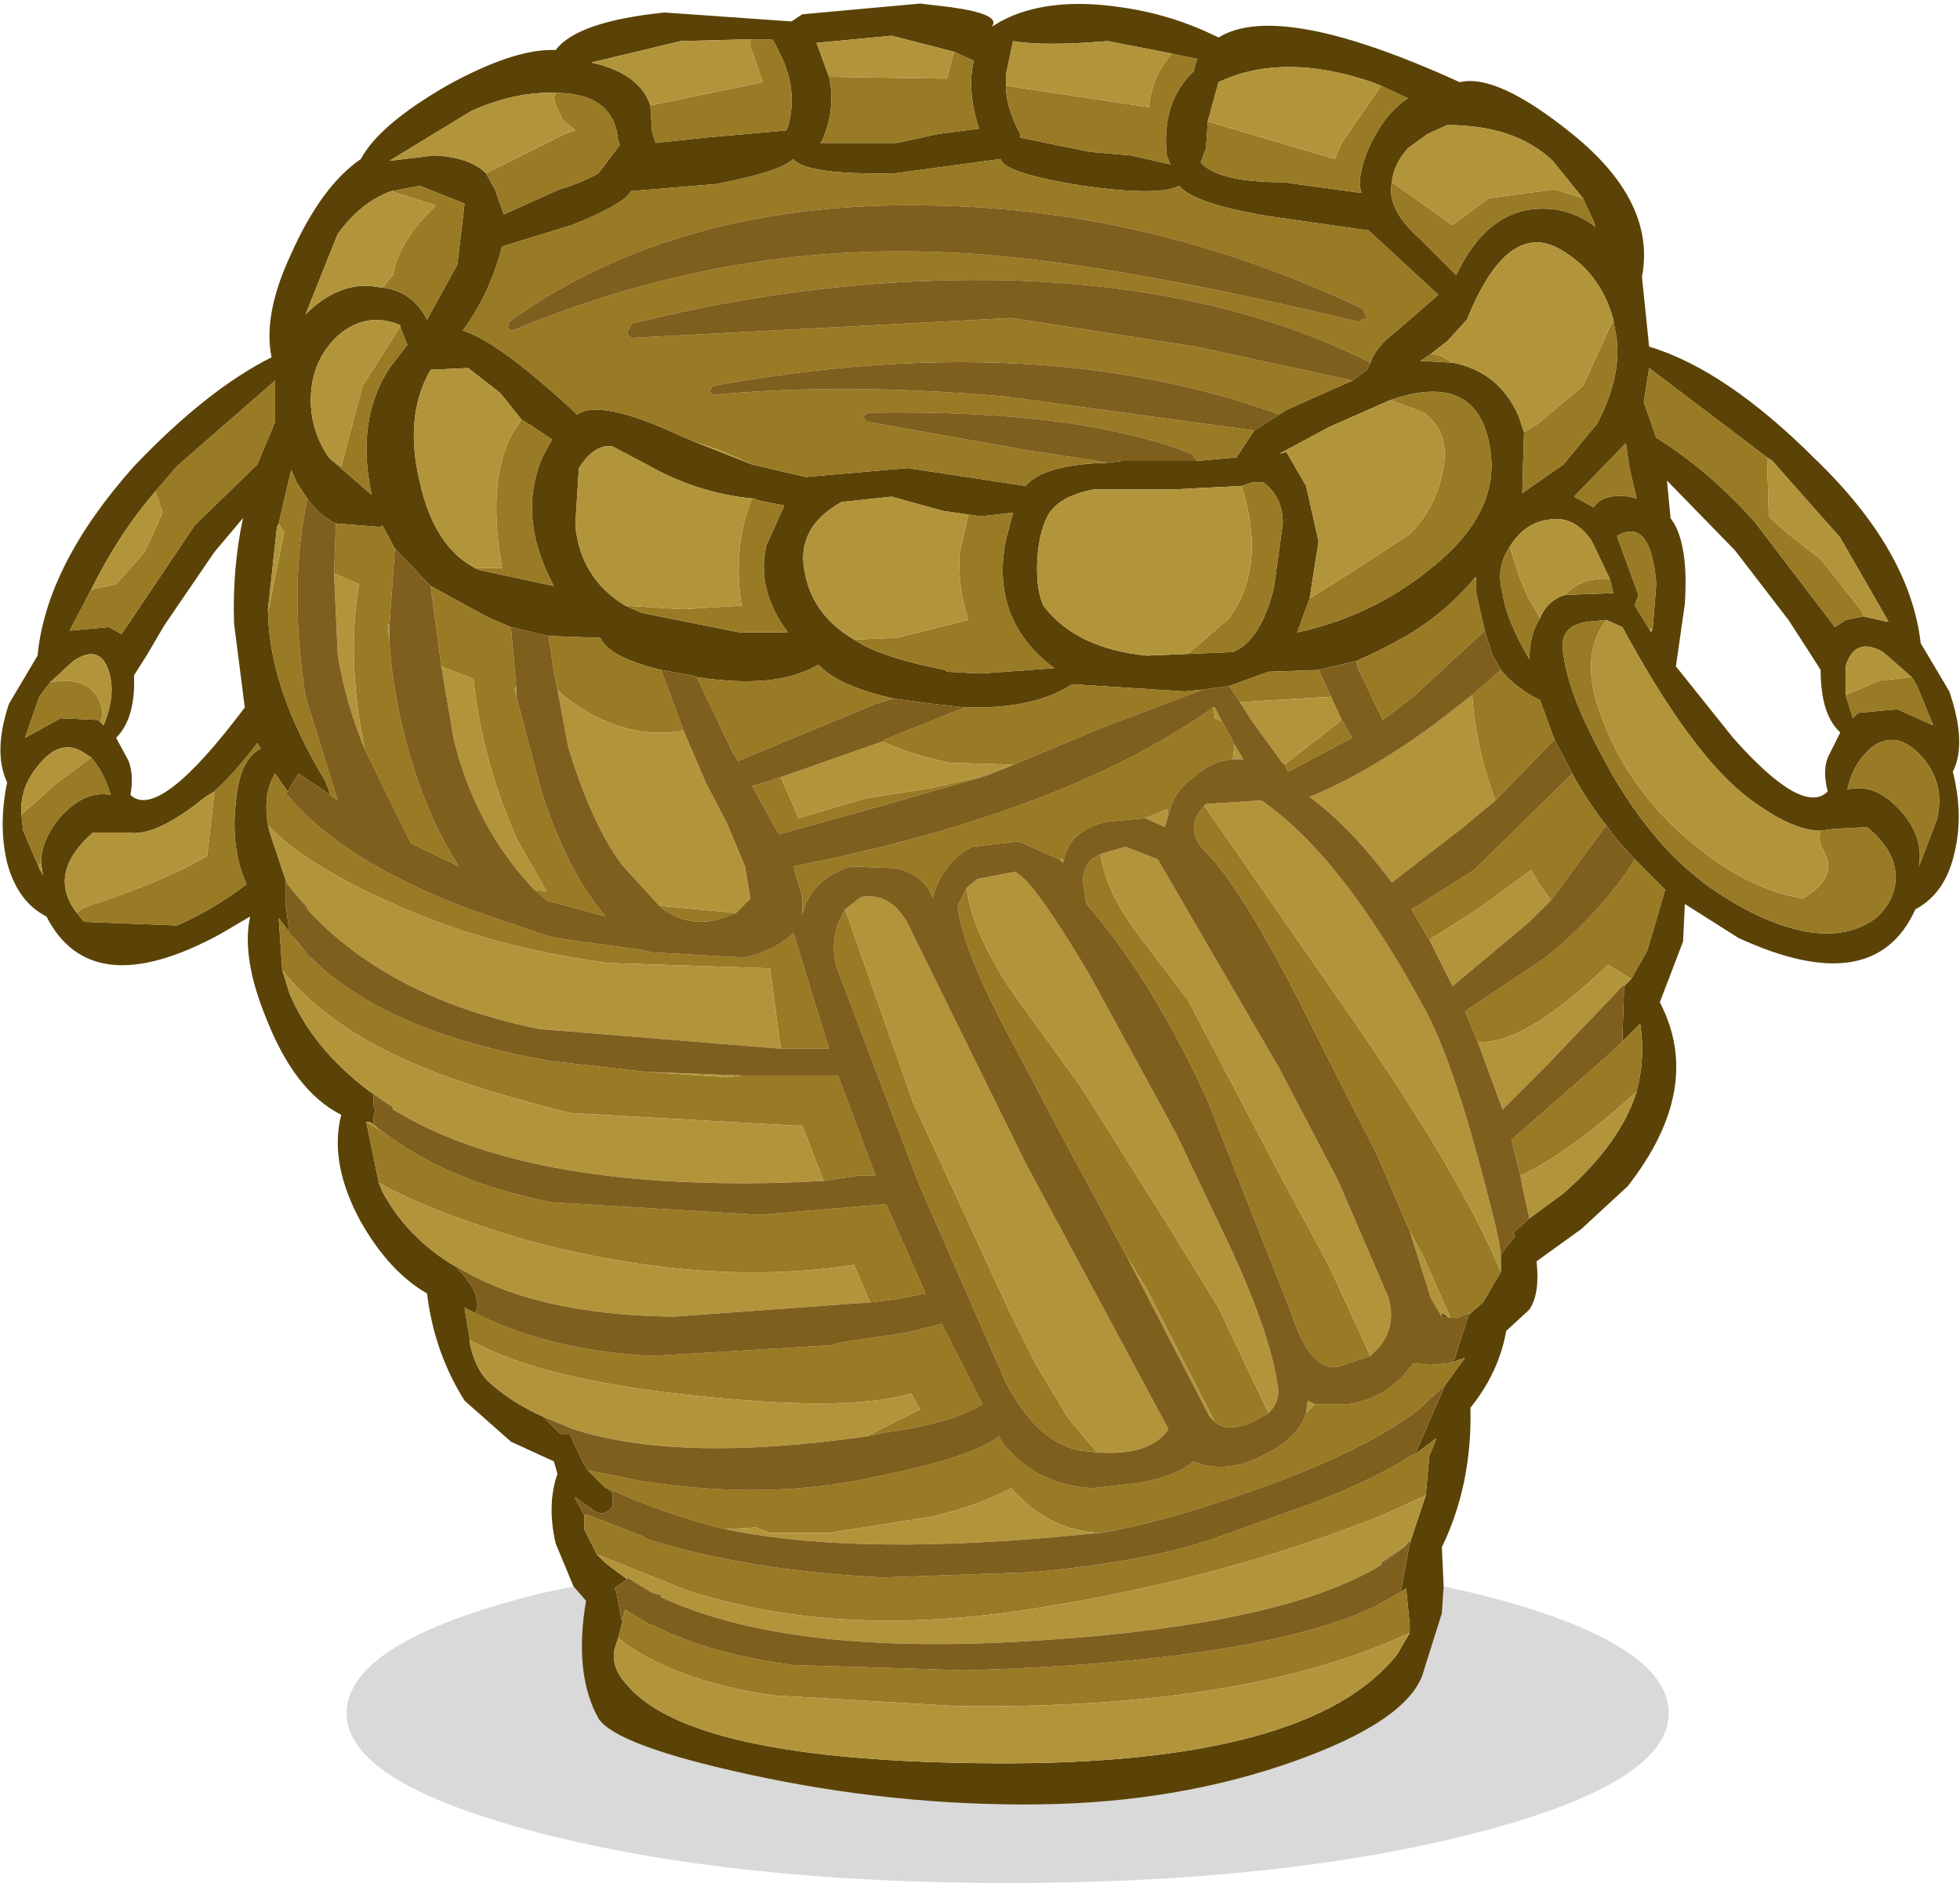
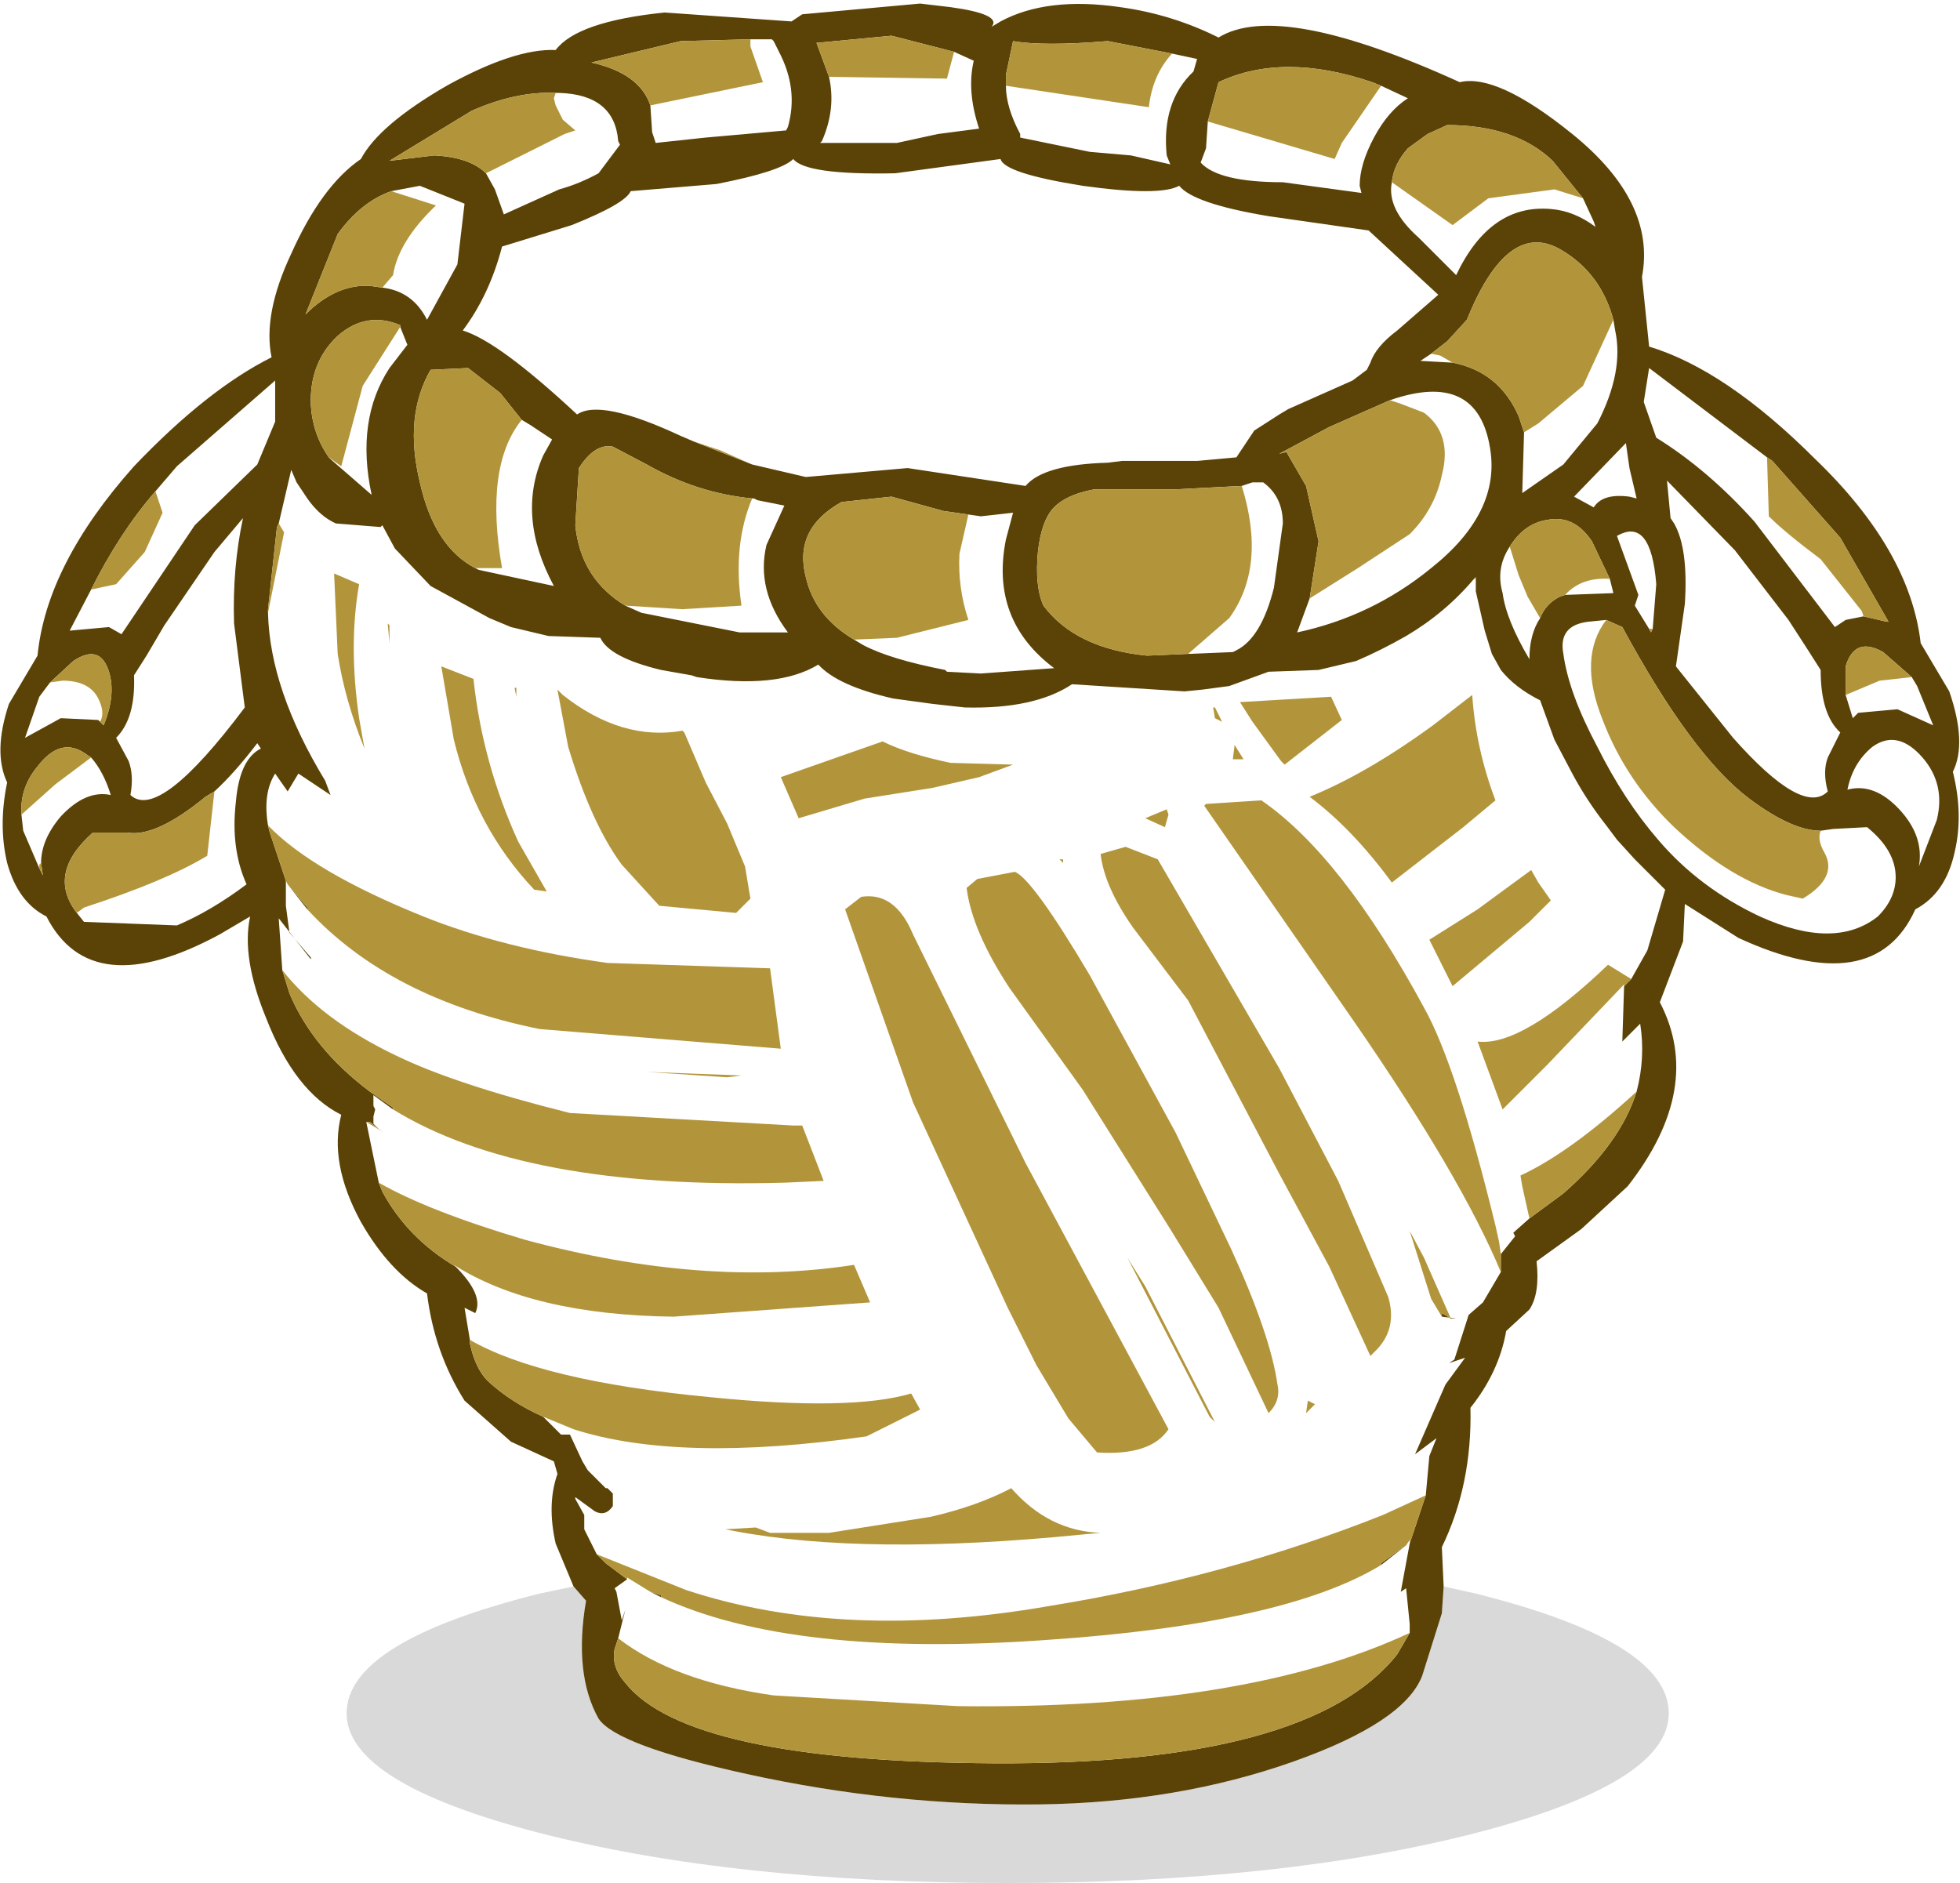
<svg xmlns="http://www.w3.org/2000/svg" version="1.1" id="svg2" viewBox="-27.40 -46.25 54.85 52.70" height="52.70" width="54.85">
  <defs id="defs27" />
  <g style="stroke-linecap: round; stroke-linejoin: round;" id="shape_1">
    <path id="path5" d="M 25.40,-28.85 M 25.40,-28.85 l -0.65,-0.15 l -0.50,0.10 l -0.30,0.20 l -2.25,-2.95 q -1.30,-1.45 -2.75,-2.35 l -0.35,-1.00 l 0.15,-0.95 l 3.30,2.50 l 0.15,0.10 l 1.90,2.15 l 1.35,2.35 l -0.05,0.00 M 21.15,-30.85 l 1.50,1.95 l 0.55,0.85 l 0.35,0.55 q 0.00,1.25 0.55,1.75 l -0.35,0.70 q -0.15,0.40 0.00,0.95 q -0.70,0.70 -2.65,-1.50 l -1.60,-2.00 l 0.25,-1.75 q 0.10,-1.55 -0.30,-2.25 l -0.10,-0.15 l -0.10,-1.05 l 1.90,1.95 M 13.00,-1.85 l -0.05,-1.10 q 0.85,-1.75 0.80,-3.90 q 0.80,-1.00 1.00,-2.15 l 0.65,-0.60 q 0.30,-0.45 0.20,-1.35 l 1.25,-0.90 l 1.30,-1.20 q 2.15,-2.75 0.90,-5.15 l 0.65,-1.70 l 0.05,-1.05 l 1.50,0.95 q 3.80,1.75 4.95,-0.80 q 0.85,-0.45 1.10,-1.60 q 0.25,-1.05 -0.05,-2.25 q 0.40,-0.80 -0.10,-2.25 l -0.80,-1.35 q -0.30,-2.60 -2.95,-5.15 q -2.50,-2.50 -4.65,-3.15 l -0.20,-1.95 q 0.40,-2.10 -1.95,-4.00 q -2.10,-1.70 -3.15,-1.45 q -5.05,-2.30 -6.75,-1.25 q -1.30,-0.65 -2.75,-0.85 q -2.05,-0.30 -3.35,0.40 l -0.25,0.15 q 0.30,-0.35 -1.15,-0.55 l -0.85,-0.10 l -3.30,0.30 l -0.30,0.20 l -3.55,-0.25 q -2.45,0.25 -3.05,1.05 q -1.15,-0.05 -3.05,1.00 q -1.90,1.10 -2.40,2.05 q -1.10,0.75 -1.95,2.65 q -0.80,1.70 -0.55,2.90 q -1.80,0.90 -3.85,3.05 q -2.45,2.75 -2.70,5.30 l -0.80,1.35 q -0.45,1.35 -0.05,2.20 q -0.25,1.20 0.00,2.25 q 0.30,1.10 1.10,1.50 q 1.25,2.45 4.85,0.50 l 0.85,-0.50 q -0.25,1.15 0.45,2.85 q 0.80,2.05 2.10,2.70 q -0.35,1.35 0.55,3.00 q 0.80,1.40 1.85,2.00 q 0.20,1.65 1.05,3.00 l 1.30,1.15 l 1.20,0.55 l 0.10,0.35 q -0.30,0.85 -0.05,1.95 l 0.50,1.20 l 0.35,0.40 q -0.35,2.05 0.35,3.30 q 0.50,0.75 4.15,1.55 q 4.10,0.90 8.20,0.85 q 3.85,-0.05 7.10,-1.20 q 3.10,-1.10 3.60,-2.40 l 0.55,-1.75 l 0.05,-0.75 M 8.10,-27.45 l 1.40,-0.05 l 1.05,-0.25 q 0.70,-0.30 1.40,-0.70 q 1.10,-0.65 1.90,-1.60 l 0.05,-0.05 l 0.00,0.05 l 0.00,0.35 l 0.25,1.10 l 0.20,0.65 l 0.25,0.45 q 0.40,0.50 1.10,0.85 l 0.40,1.10 l 0.50,0.95 q 0.40,0.75 0.95,1.45 l 0.30,0.40 l 0.50,0.55 l 0.85,0.85 l -0.50,1.70 l -0.45,0.80 l -0.20,0.20 l -0.05,1.55 l -0.25,0.25 l 0.25,-0.25 l 0.50,-0.50 q 0.15,0.95 -0.10,1.90 q -0.45,1.45 -2.05,2.85 l -0.95,0.70 l -0.45,0.40 l 0.05,0.10 l -0.40,0.50 l 0.00,0.50 l -0.50,0.85 l -0.40,0.35 l -0.40,1.25 l -0.15,0.10 l 0.45,-0.15 l -0.55,0.75 l -0.85,1.95 l 0.60,-0.45 l -0.20,0.50 l -0.10,1.10 l -0.45,1.35 l -0.25,1.35 l 0.15,-0.10 l 0.10,1.00 l 0.00,0.25 l -0.35,0.60 q -2.45,3.10 -11.30,3.05 q -8.55,-0.05 -10.30,-2.25 q -0.40,-0.45 -0.30,-0.95 l 0.10,-0.30 l 0.20,-0.80 l -0.10,0.30 l -0.15,-0.80 l -0.05,-0.10 l 0.35,-0.25 l -0.60,-0.45 l -0.25,-0.25 l -0.35,-0.70 l 0.00,-0.40 l -0.25,-0.45 l 0.00,-0.05 l 0.55,0.40 q 0.30,0.15 0.50,-0.15 l 0.00,-0.35 l -0.15,-0.15 l -0.05,0.00 l -0.50,-0.50 l -0.15,-0.25 l -0.35,-0.75 l -0.25,0.00 l -0.50,-0.50 q -0.90,-0.40 -1.55,-1.00 q -0.35,-0.35 -0.50,-1.05 l 0.00,-0.10 l -0.15,-0.90 l 0.50,0.25 l -0.20,-0.10 q 0.25,-0.50 -0.55,-1.30 q -1.35,-0.80 -2.05,-2.10 l -0.10,-0.25 l -0.35,-1.70 l 0.10,0.00 l 0.25,0.20 l -0.15,-0.15 l 0.00,-0.20 l 0.05,-0.20 l -0.05,-0.10 l 0.00,-0.30 l 0.55,0.40 l 0.00,-0.05 l -0.65,-0.45 q -1.60,-1.20 -2.25,-2.75 l -0.20,-0.65 l -0.10,-1.45 l 0.90,1.15 l 0.00,-0.05 l -0.60,-0.70 l -0.10,-0.75 l 0.00,-0.70 l -0.45,-1.35 l -0.05,-0.20 q -0.15,-0.90 0.20,-1.45 l 0.35,0.50 l 0.30,-0.50 l 0.90,0.60 l -0.15,-0.40 q -1.55,-2.55 -1.60,-4.70 l 0.00,-0.10 l 0.25,-2.30 l 0.05,-0.10 l 0.35,-1.50 l 0.15,0.35 l 0.30,0.45 q 0.35,0.50 0.80,0.70 l 1.25,0.10 l 0.05,-0.05 l 0.35,0.65 l 1.00,1.05 l 1.65,0.90 l 0.60,0.25 l 1.05,0.25 l 1.45,0.05 q 0.25,0.55 1.70,0.90 l 0.85,0.15 l 0.15,0.05 q 2.25,0.35 3.40,-0.35 q 0.55,0.60 2.10,0.95 l 1.10,0.15 l 0.90,0.10 q 1.95,0.05 3.00,-0.65 l 3.15,0.20 l 0.50,-0.05 l 0.75,-0.10 l 1.10,-0.40 M -19.35,-21.50 l 0.55,0.70 l 0.00,-0.05 l -0.55,-0.65 M 12.95,-9.40 l 0.40,0.05 l -0.15,0.00 l -0.25,-0.15 l 0.00,0.10 M 18.40,-32.30 l -0.20,-0.05 q -0.75,-0.10 -1.00,0.30 l -0.55,-0.30 l 1.45,-1.50 l 0.10,0.70 l 0.20,0.85 M 18.80,-28.55 l -0.05,-0.10 l -0.40,-0.65 l 0.10,-0.30 l -0.60,-1.65 q 0.95,-0.55 1.10,1.35 l -0.10,1.25 l -0.05,0.10 M -9.20,-1.70 l 0.30,0.15 l 0.00,-0.05 l -0.30,-0.10 M -2.45,-45.25 l 1.75,0.45 l 0.55,0.25 q -0.20,0.85 0.15,1.90 l -1.15,0.15 l -1.15,0.25 l -2.15,0.00 l 0.05,-0.05 q 0.40,-0.90 0.20,-1.80 l -0.35,-0.95 l 2.10,-0.20 M -24.50,-25.95 l -0.10,-0.10 l -0.05,-0.05 l -1.05,-0.05 l -1.00,0.55 l 0.40,-1.15 l 0.30,-0.40 l 0.65,-0.60 q 0.75,-0.50 1.00,0.30 q 0.20,0.65 -0.15,1.50 M -23.75,-24.00 q 0.10,-0.55 -0.05,-0.95 l -0.35,-0.65 q 0.55,-0.55 0.50,-1.75 l 0.35,-0.55 l 0.50,-0.85 l 1.40,-2.05 l 0.80,-0.95 q -0.30,1.40 -0.25,2.95 l 0.30,2.35 q -2.40,3.20 -3.20,2.45 M -9.20,-3.15 l -0.15,-0.05 l 0.15,0.05 M 26.10,-27.30 l 0.15,0.25 l 0.45,1.10 l -1.00,-0.45 l -1.10,0.10 l -0.15,0.15 l -0.20,-0.65 l 0.00,-0.80 q 0.25,-0.85 1.05,-0.40 l 0.80,0.70 M 26.30,-22.00 q 0.15,-0.85 -0.55,-1.60 q -0.70,-0.75 -1.45,-0.55 q 0.15,-0.75 0.70,-1.20 q 0.70,-0.50 1.40,0.30 q 0.65,0.75 0.40,1.75 l -0.50,1.30 M 11.25,-43.85 l 0.75,0.35 q -0.55,0.35 -0.95,1.10 q -0.40,0.75 -0.40,1.35 l 0.05,0.20 l -2.20,-0.30 q -1.80,0.00 -2.30,-0.55 l 0.15,-0.40 l 0.05,-0.75 l 0.30,-1.10 q 1.80,-0.85 4.30,0.00 l 0.25,0.10 M 11.55,-41.15 q 0.05,-0.50 0.45,-0.95 l 0.55,-0.40 l 0.55,-0.25 q 1.90,0.00 2.95,1.00 l 0.85,1.05 l 0.30,0.65 l 0.05,0.15 q -0.60,-0.45 -1.25,-0.50 q -1.70,-0.15 -2.65,1.85 l -1.05,-1.05 q -0.90,-0.80 -0.75,-1.55 M -8.00,-33.90 l -0.35,-0.15 q -2.25,-1.05 -2.90,-0.60 q -2.20,-2.05 -3.20,-2.35 q 0.75,-1.00 1.10,-2.35 l 1.95,-0.60 q 1.50,-0.60 1.65,-0.95 l 2.40,-0.20 q 1.80,-0.35 2.15,-0.70 q 0.35,0.45 2.85,0.40 l 2.95,-0.40 q 0.10,0.40 2.30,0.75 q 2.15,0.30 2.70,0.00 q 0.40,0.50 2.50,0.85 l 2.80,0.40 l 1.95,1.80 l -1.15,1.00 q -0.60,0.45 -0.75,0.90 l -0.10,0.20 l -0.40,0.30 l -1.80,0.80 l -0.25,0.15 l -0.70,0.45 l -0.50,0.75 l -1.10,0.10 l -2.10,0.00 l -0.40,0.05 q -1.80,0.05 -2.30,0.65 l -3.30,-0.50 l -2.85,0.25 l -1.50,-0.35 l -1.65,-0.65 M 12.65,-36.35 l 0.45,-0.35 l 0.55,-0.60 q 1.15,-2.85 2.65,-1.95 q 1.10,0.65 1.45,1.95 l 0.05,0.30 q 0.25,1.15 -0.50,2.60 l -0.95,1.15 l -1.15,0.80 l 0.05,-1.70 l -0.15,-0.45 q -0.55,-1.25 -1.85,-1.50 l -0.90,-0.05 l 0.30,-0.20 M 5.40,-44.75 l 0.70,0.15 l -0.10,0.35 q -0.90,0.85 -0.75,2.35 l 0.10,0.25 l -1.10,-0.25 l -1.15,-0.10 l -1.95,-0.40 l 0.00,-0.10 q -0.40,-0.75 -0.40,-1.35 l 0.00,-0.30 l 0.20,-0.95 q 0.85,0.15 2.65,0.00 l 1.80,0.35 M 5.85,-27.95 l -1.15,0.05 q -2.00,-0.20 -2.90,-1.40 q -0.25,-0.55 -0.15,-1.55 q 0.10,-0.80 0.40,-1.15 q 0.35,-0.40 1.15,-0.55 l 2.20,0.00 l 1.95,-0.10 l 0.30,-0.10 l 0.30,0.00 q 0.55,0.40 0.55,1.15 l -0.25,1.80 q -0.35,1.40 -1.05,1.75 l -0.10,0.05 l -1.20,0.05 l -0.05,0.00 M 9.25,-29.50 l 0.25,-1.60 l -0.35,-1.55 l -0.55,-0.95 l -0.20,0.05 l 1.40,-0.75 l 1.70,-0.75 q 2.45,-0.85 2.80,1.35 q 0.30,1.80 -1.65,3.35 q -1.65,1.35 -3.75,1.80 l 0.35,-0.95 M -0.30,-31.85 l 0.35,0.05 l 0.90,-0.10 l -0.20,0.75 q -0.45,2.25 1.35,3.60 l -2.05,0.15 l -0.95,-0.05 l -0.05,-0.05 q -1.55,-0.30 -2.30,-0.70 l -0.25,-0.15 q -1.10,-0.65 -1.35,-1.75 q -0.35,-1.35 1.00,-2.10 l 1.40,-0.15 l 1.45,0.40 l 0.70,0.10 M 14.85,-30.95 q 0.40,-0.65 1.05,-0.75 q 0.75,-0.15 1.25,0.60 l 0.50,1.05 l 0.10,0.40 l -1.35,0.05 l -0.15,0.05 q -0.40,0.20 -0.55,0.60 q -0.30,0.45 -0.30,1.15 q -0.65,-1.10 -0.75,-1.85 q -0.20,-0.70 0.20,-1.30 M 23.55,-23.00 l 0.35,-0.05 l 0.95,-0.05 q 0.80,0.65 0.80,1.40 q 0.00,0.60 -0.50,1.10 q -1.20,0.95 -3.30,0.00 q -1.70,-0.80 -2.85,-2.15 q -0.95,-1.10 -1.70,-2.60 q -0.80,-1.50 -0.95,-2.60 q -0.15,-0.80 0.70,-0.90 l 0.50,-0.05 l 0.45,0.20 q 1.95,3.60 3.55,4.80 q 1.20,0.90 2.00,0.90 M 11.95,-3.00 l -0.70,0.50 l 0.00,0.05 l 0.70,-0.55 M -9.20,-43.30 q -0.30,-0.90 -1.65,-1.20 l 2.50,-0.60 l 1.95,-0.05 l 0.60,0.00 l 0.05,0.05 l 0.15,0.30 q 0.55,1.05 0.25,2.10 l -0.05,0.10 l -2.25,0.20 l -1.40,0.15 l -0.10,-0.30 l -0.05,-0.75 M -11.85,-43.65 l 0.10,0.00 q 1.55,0.05 1.65,1.35 l 0.05,0.10 l -0.60,0.80 q -0.55,0.30 -1.10,0.45 l -1.55,0.70 l -0.25,-0.70 l -0.25,-0.45 q -0.45,-0.45 -1.45,-0.50 l -1.25,0.15 l 2.30,-1.40 q 1.25,-0.55 2.35,-0.50 M -16.45,-40.90 l 0.80,-0.15 l 1.25,0.50 l -0.20,1.70 l -0.85,1.55 q -0.40,-0.80 -1.25,-0.90 l -0.35,-0.05 q -0.95,-0.05 -1.80,0.80 l 0.90,-2.25 q 0.65,-0.90 1.50,-1.20 M -14.10,-30.35 q -1.15,-0.60 -1.55,-2.40 q -0.45,-1.85 0.30,-3.15 l 1.05,-0.05 l 0.90,0.70 l 0.60,0.75 l 0.25,0.15 l 0.60,0.40 l -0.25,0.45 q -0.75,1.70 0.30,3.65 l -2.10,-0.45 l -0.10,-0.05 M -9.90,-29.30 q -1.25,-0.75 -1.40,-2.25 l 0.10,-1.60 q 0.45,-0.70 0.95,-0.60 l 0.95,0.50 q 1.40,0.80 2.95,0.95 l 0.05,0.00 l 0.10,0.05 l 0.75,0.15 l -0.50,1.10 q -0.30,1.25 0.60,2.45 l -1.35,0.00 l -2.75,-0.55 l -0.45,-0.20 M -16.20,-37.10 l 0.20,0.50 l -0.50,0.65 q -0.95,1.45 -0.50,3.55 l -1.15,-1.00 l -0.05,-0.05 q -0.45,-0.65 -0.50,-1.45 q -0.05,-1.20 0.75,-1.95 q 0.80,-0.70 1.75,-0.30 l 0.00,0.05 M -23.05,-32.50 l 0.60,-0.70 l 2.75,-2.40 l 0.00,1.15 l -0.50,1.20 l -1.75,1.70 l -2.05,3.05 l -0.35,-0.20 l -1.10,0.10 l 0.60,-1.15 q 0.80,-1.60 1.80,-2.75 M -21.40,-24.10 q 0.55,-0.50 1.20,-1.35 l 0.10,0.15 q -0.60,0.30 -0.70,1.50 q -0.15,1.30 0.30,2.30 q -1.00,0.75 -1.95,1.15 l -2.60,-0.10 l -0.20,-0.25 q -0.85,-1.10 0.45,-2.25 l 0.95,0.00 q 0.80,0.15 2.20,-1.00 l 0.25,-0.15 M -26.80,-23.45 q -0.05,-0.75 0.45,-1.35 q 0.65,-0.85 1.35,-0.35 l 0.15,0.10 q 0.35,0.40 0.55,1.05 q -0.70,-0.15 -1.40,0.60 q -0.55,0.65 -0.55,1.30 l 0.05,0.35 l -0.10,-0.20 l -0.45,-1.05 l -0.05,-0.45 " style="stroke: none; stroke-opacity: 0.000; stroke-width: 0.00; fill: #5B4307; fill-opacity: 1.000; " />
    <path id="path7" d="M 25.40,-28.85 " style="stroke: none; stroke-opacity: 0.000; stroke-width: 0.00; fill: none; fill-opacity: 0.000; " />
-     <path id="path9" d="M 22.10,-31.80 M 22.10,-31.80 l -0.05,-1.65 l -3.30,-2.50 l -0.15,0.95 l 0.35,1.00 q 1.45,0.90 2.75,2.35 l 2.25,2.95 l 0.30,-0.20 l 0.50,-0.10 l -0.05,-0.15 l -1.15,-1.45 q -1.00,-0.75 -1.45,-1.20 M 26.25,-27.05 l -0.15,-0.25 l -0.90,0.10 l -0.95,0.40 l 0.20,0.65 l 0.15,-0.15 l 1.10,-0.10 l 1.00,0.45 l -0.45,-1.10 M 25.75,-23.60 q 0.70,0.75 0.55,1.60 l 0.50,-1.30 q 0.25,-1.00 -0.40,-1.75 q -0.70,-0.80 -1.40,-0.30 q -0.55,0.45 -0.70,1.20 q 0.75,-0.20 1.45,0.55 M 12.00,-43.50 l -0.75,-0.35 l -1.10,1.60 l -0.20,0.45 l -3.55,-1.05 l -0.05,0.75 l -0.15,0.40 q 0.50,0.55 2.30,0.55 l 2.20,0.30 l -0.05,-0.20 q 0.00,-0.60 0.40,-1.35 q 0.40,-0.75 0.95,-1.10 M 17.20,-40.05 l -0.30,-0.65 l -0.80,-0.25 l -1.85,0.25 l -1.00,0.75 l -1.70,-1.20 q -0.15,0.75 0.75,1.55 l 1.05,1.05 q 0.95,-2.00 2.65,-1.85 q 0.65,0.05 1.25,0.50 l -0.05,-0.15 M -1.35,-40.50 q 6.20,0.10 12.10,2.90 l 0.10,0.25 l -0.25,0.10 q -7.70,-1.85 -11.90,-1.95 q -6.00,-0.20 -11.75,2.20 l -0.15,-0.05 l 0.05,-0.20 q 4.75,-3.40 11.80,-3.25 M -8.35,-34.05 l 0.35,0.15 l 0.75,0.25 l 0.90,0.40 l 1.50,0.35 l 2.85,-0.25 l 3.30,0.50 q 0.50,-0.60 2.30,-0.65 l -2.25,-0.35 l -4.50,-0.80 l -0.10,-0.15 l 0.15,-0.10 q 5.85,-0.10 9.05,1.15 l 0.15,0.20 l 1.10,-0.10 l 0.50,-0.75 l -6.95,-0.95 q -4.45,-0.40 -8.20,-0.05 l -0.10,-0.10 l 0.10,-0.15 q 9.10,-1.65 15.85,0.80 l 0.25,-0.15 l 1.80,-0.80 l -4.40,-0.95 l -5.15,-0.80 l -10.50,0.55 q -0.20,0.05 -0.25,-0.15 l 0.15,-0.25 q 5.45,-1.35 10.70,-1.20 q 5.80,0.20 9.95,2.30 q 0.15,-0.45 0.75,-0.90 l 1.15,-1.00 l -1.95,-1.80 l -2.80,-0.40 q -2.10,-0.35 -2.50,-0.85 q -0.55,0.30 -2.70,0.00 q -2.20,-0.35 -2.30,-0.75 l -2.95,0.40 q -2.50,0.05 -2.85,-0.40 q -0.35,0.35 -2.15,0.70 l -2.40,0.20 q -0.15,0.35 -1.65,0.95 l -1.95,0.60 q -0.35,1.35 -1.10,2.35 q 1.00,0.30 3.20,2.35 q 0.65,-0.45 2.90,0.60 M 17.80,-37.00 l -0.05,-0.30 l -0.85,1.85 l -1.25,1.05 l -0.40,0.25 l -0.05,1.70 l 1.15,-0.80 l 0.95,-1.15 q 0.75,-1.45 0.50,-2.60 M 12.35,-36.15 l 0.90,0.05 l -0.35,-0.20 l -0.25,-0.05 l -0.30,0.20 M 6.10,-44.60 l -0.70,-0.15 q -0.55,0.60 -0.65,1.50 l -4.00,-0.60 q 0.00,0.60 0.40,1.35 l 0.00,0.10 l 1.95,0.40 l 1.15,0.10 l 1.10,0.25 l -0.10,-0.25 q -0.15,-1.50 0.75,-2.35 l 0.10,-0.35 M 7.65,-32.75 l -0.30,0.10 q 0.70,2.25 -0.35,3.70 l -1.15,1.00 l 0.05,0.00 l 1.20,-0.05 l 0.10,-0.05 q 0.70,-0.35 1.05,-1.75 l 0.25,-1.80 q 0.00,-0.75 -0.55,-1.15 l -0.30,0.00 M 14.30,-33.70 q -0.35,-2.20 -2.80,-1.35 l 0.30,0.10 l 0.65,0.25 q 0.80,0.60 0.50,1.75 q -0.20,0.95 -0.90,1.65 l -1.45,0.95 l -1.35,0.85 l -0.35,0.95 q 2.10,-0.45 3.75,-1.80 q 1.95,-1.55 1.65,-3.35 M 0.05,-31.80 l -0.35,-0.05 l -0.25,1.10 q -0.05,0.95 0.25,1.85 l -2.00,0.50 l -1.20,0.05 l 0.25,0.15 q 0.75,0.40 2.30,0.70 l 0.05,0.05 l 0.95,0.05 l 2.05,-0.15 q -1.80,-1.35 -1.35,-3.60 l 0.20,-0.75 l -0.90,0.10 M 6.60,-26.15 l -0.05,-0.30 q -4.15,2.95 -11.75,4.45 l 0.25,0.85 l 0.00,0.50 q 0.25,-1.00 1.35,-1.35 l 1.30,0.05 q 0.85,0.25 1.00,0.85 q 0.25,-1.00 1.10,-1.45 l 1.30,-0.15 l 1.15,0.50 l 0.10,0.00 l 0.00,0.10 q 0.15,-0.90 1.20,-1.15 l 1.10,-0.10 l 0.60,-0.25 l 0.05,0.15 q 0.15,-0.65 0.70,-1.05 q 0.50,-0.45 1.10,-0.50 l 0.05,-0.40 l -0.15,-0.30 l -0.20,-0.35 l -0.20,-0.10 M 3.35,-25.85 l 2.90,-1.10 l -0.50,0.05 l -3.15,-0.20 q -1.05,0.70 -3.00,0.65 l -2.25,0.90 l -0.05,0.05 q 0.70,0.35 1.90,0.60 l 1.75,0.05 l -0.95,0.35 l -1.30,0.30 l -1.90,0.30 l -1.85,0.55 l -0.50,-1.15 l -0.80,0.25 l 0.55,1.00 l 0.20,0.35 l 2.70,-0.75 l 3.15,-0.90 l 3.10,-1.30 M -2.90,-26.55 l 0.50,-0.15 q -1.55,-0.35 -2.10,-0.95 q -1.15,0.70 -3.40,0.35 l 1.00,2.10 l 0.15,0.25 l 3.85,-1.60 M -8.25,-25.75 l -0.65,-1.75 q -1.45,-0.35 -1.70,-0.90 l -1.45,-0.05 l 0.15,1.00 l 0.10,0.50 l 0.15,0.15 q 1.65,1.30 3.35,1.00 l 0.05,0.05 M -7.20,-20.55 l 0.40,-0.15 l -2.15,-0.20 l 0.05,0.05 q 0.80,0.60 1.70,0.30 M -12.95,-27.00 l -0.15,-1.70 l -0.60,-0.25 l -1.65,-0.90 l 0.30,2.25 l 0.90,0.35 q 0.25,2.35 1.25,4.55 l 0.80,1.40 l -0.35,-0.05 l 0.35,0.30 l 1.65,0.45 q -1.05,-1.20 -1.80,-3.50 l -0.70,-2.65 l -0.05,-0.25 l 0.05,0.00 M -16.50,-28.75 l 0.15,-2.15 l -0.35,-0.65 l -0.05,0.05 l -1.25,-0.10 l -0.05,1.40 l 0.70,0.30 q -0.30,1.70 0.00,3.75 l 0.15,0.85 l 1.30,2.65 l 1.35,0.65 q -0.80,-1.20 -1.35,-3.00 q -0.50,-1.70 -0.60,-3.25 l -0.05,-0.55 l 0.05,0.05 M -18.90,-27.10 q -0.40,-2.80 0.10,-5.20 l -0.30,-0.45 l -0.15,-0.35 l -0.35,1.50 l 0.15,0.25 l -0.45,2.25 q 0.05,2.15 1.60,4.70 l 0.15,0.40 l 0.20,0.15 l -0.90,-2.90 l -0.05,-0.35 M -19.40,-24.05 l 0.05,-0.05 l -0.35,-0.50 q -0.35,0.55 -0.20,1.45 q 1.25,1.30 4.35,2.55 q 2.25,0.90 5.15,1.30 l 4.55,0.15 l 0.30,2.25 l 1.35,0.00 l -1.00,-3.25 q -0.40,0.45 -1.35,0.70 l -2.65,-0.15 l -0.15,-0.05 l -2.50,-0.35 l -0.20,-0.05 l -0.30,-0.10 l -1.90,-0.65 q -3.60,-1.35 -5.15,-3.25 M -11.95,-16.55 q -4.65,-0.80 -6.75,-2.90 l 0.00,0.05 l -0.90,-1.15 l 0.10,1.45 q 1.10,1.40 3.20,2.40 q 1.65,0.80 4.85,1.60 l 6.25,0.35 l 0.25,0.00 l 0.60,1.55 l 1.00,-0.15 l 0.45,0.00 l -1.05,-2.80 l -2.70,0.00 l -0.40,0.05 l -2.25,-0.15 l -2.65,-0.30 M -11.95,-12.60 q -2.85,-0.55 -4.70,-1.95 l -0.50,-0.30 l 0.35,1.70 q 1.40,0.80 4.10,1.60 q 5.00,1.35 9.20,0.70 l 0.45,1.05 l 0.80,-0.10 l 0.75,-0.15 l -1.10,-2.50 l -3.55,0.30 l -5.80,-0.35 M -9.15,-8.30 q -2.75,-0.15 -4.75,-1.10 l -0.50,-0.25 l 0.15,0.90 q 2.00,1.15 6.70,1.60 q 3.95,0.40 5.65,-0.10 l 0.25,0.45 q -0.90,0.45 -1.50,0.75 l 0.45,-0.10 q 1.90,-0.25 2.80,-0.80 l -1.15,-2.25 l -1.00,0.25 l -1.70,0.25 l -0.25,0.05 l -0.15,0.05 l -5.00,0.30 M -9.45,-4.80 l -1.50,-0.30 l 0.50,0.50 l 0.05,0.00 q 1.65,0.75 3.30,1.15 l 0.85,-0.05 l 0.40,0.15 l 1.65,0.00 l 2.85,-0.45 q 1.30,-0.30 2.25,-0.80 q 1.05,1.20 2.50,1.25 q 1.80,-0.30 4.45,-1.25 q 2.95,-1.05 4.45,-2.20 l 0.75,-0.70 l 0.55,-0.75 l -0.45,0.15 l -0.55,0.05 l -0.45,-0.05 q -0.70,1.00 -1.85,1.15 l -0.90,0.00 l -0.20,0.20 l -0.05,0.05 q -0.20,0.65 -1.05,1.10 q -1.15,0.65 -2.10,0.25 q -0.45,0.40 -1.50,0.60 l -1.35,0.15 q -1.40,-0.10 -2.25,-1.00 l -0.20,-0.20 l -0.15,-0.25 q -0.75,0.60 -3.55,1.15 q -2.95,0.65 -6.45,0.10 M 13.70,-9.50 l 0.00,0.05 l 0.40,-0.35 l 0.50,-0.85 q -1.10,-2.65 -4.10,-7.00 l -4.20,-6.05 q -0.60,0.65 0.05,1.30 q 1.05,1.05 2.90,4.75 l 1.90,3.75 l 0.90,2.10 l 0.40,0.75 l 0.75,1.70 l 0.15,0.00 l 0.35,-0.15 M 14.90,-14.35 l 0.25,1.00 q 1.40,-0.65 3.25,-2.35 q 0.25,-0.95 0.10,-1.90 l -0.50,0.50 l -0.25,0.25 l -2.85,2.50 M 13.60,-17.95 l 0.35,0.85 q 1.25,0.15 3.65,-2.15 l 0.65,0.40 l 0.45,-0.80 l 0.50,-1.70 l -0.85,-0.85 q -0.90,1.45 -2.50,2.75 l -2.25,1.50 M 16.00,-21.05 l 1.55,-2.10 q -0.55,-0.70 -0.95,-1.45 l -2.75,2.70 l -1.75,1.10 l 0.50,0.85 l 1.35,-0.85 l 1.50,-1.10 l 0.20,0.35 l 0.35,0.50 M 14.45,-23.85 l 1.65,-1.70 l -0.40,-1.10 q -0.70,-0.35 -1.10,-0.85 l -0.80,0.70 q 0.10,1.50 0.65,2.95 M 12.15,-26.75 l 2.00,-1.85 l -0.25,-1.10 l 0.00,-0.35 l -0.05,0.00 q -0.80,0.95 -1.90,1.60 q -0.70,0.40 -1.40,0.70 l 0.05,0.20 l 0.70,1.45 l 0.85,-0.65 M 10.15,-26.10 l -1.60,1.25 l 0.10,0.20 l 1.50,-0.80 l 0.30,-0.15 l -0.30,-0.50 M 17.75,-29.65 l -0.10,-0.40 q -0.80,-0.05 -1.25,0.45 l 1.35,-0.05 M 15.40,-27.80 q 0.00,-0.70 0.30,-1.15 l -0.35,-0.60 l -0.25,-0.60 l -0.25,-0.80 q -0.40,0.60 -0.20,1.30 q 0.10,0.75 0.75,1.85 M 18.75,-28.65 l 0.10,0.00 l 0.10,-1.25 q -0.15,-1.90 -1.10,-1.35 l 0.60,1.65 l -0.10,0.30 l 0.40,0.65 M 23.90,-23.05 l -0.35,0.05 q -0.10,0.25 0.10,0.60 q 0.40,0.70 -0.60,1.30 l -0.45,-0.10 q -1.55,-0.40 -3.15,-1.90 q -1.35,-1.30 -2.00,-3.00 q -0.70,-1.75 0.10,-2.80 l -0.50,0.05 q -0.85,0.10 -0.70,0.90 q 0.15,1.10 0.95,2.60 q 0.75,1.50 1.70,2.60 q 1.15,1.35 2.85,2.15 q 2.10,0.95 3.30,0.00 q 0.50,-0.50 0.50,-1.10 q 0.00,-0.75 -0.80,-1.40 l -0.95,0.05 M 10.05,-8.00 l 0.90,-0.30 l -1.15,-2.50 l -1.40,-2.60 l -2.55,-4.85 l -1.55,-2.05 q -0.80,-1.15 -0.90,-2.05 l -0.25,0.15 q -0.20,0.20 -0.25,0.55 l 0.10,0.70 q 1.80,2.05 3.35,5.40 l 2.35,5.95 q 0.55,1.75 1.35,1.60 M 7.65,-6.45 l 0.45,-0.25 l -1.40,-2.95 l -1.35,-2.20 l -2.45,-3.90 l -2.05,-2.85 q -1.05,-1.60 -1.20,-2.80 l -0.25,0.50 q 0.10,1.05 1.20,3.20 l 1.80,3.40 l 1.75,3.25 l 0.50,0.80 l 1.95,3.80 q 0.35,0.30 1.05,0.00 M -1.85,-15.40 l -1.90,-5.40 l -0.20,0.40 q -0.25,0.75 0.05,1.45 l 2.20,5.80 l 2.45,5.60 q 0.90,1.70 2.10,1.90 l 0.45,0.05 l -0.80,-0.95 l -0.90,-1.50 l -0.80,-1.60 l -2.65,-5.75 M -2.70,-2.10 q -3.80,-0.20 -6.50,-1.05 l -0.15,-0.05 l -0.05,-0.05 l -1.55,-0.60 l -0.05,0.00 l -0.05,0.00 l 0.00,0.40 l 0.35,0.70 l 2.50,1.00 q 4.40,1.45 10.15,0.45 q 4.95,-0.80 9.35,-2.55 l 1.20,-0.55 l 0.10,-1.10 l 0.20,-0.50 l -0.60,0.45 l -0.05,0.00 l -0.40,0.25 q -1.05,0.60 -2.50,1.15 l -2.65,0.95 q -1.85,0.65 -5.10,0.95 l -4.20,0.15 M 11.95,-1.80 l -0.15,0.10 l -0.70,0.40 l -0.10,0.05 q -3.25,1.50 -11.35,1.75 l -4.85,-0.15 q -2.30,-0.30 -3.90,-1.10 l -0.15,-0.05 l -0.65,-0.40 l -0.20,0.80 q 1.55,1.20 4.35,1.60 l 5.15,0.30 q 8.05,0.10 12.65,-2.05 l 0.00,-0.25 l -0.10,-1.00 M -0.90,-44.05 l -3.30,-0.05 q 0.20,0.90 -0.20,1.80 l -0.05,0.05 l 2.15,0.00 l 1.15,-0.25 l 1.15,-0.15 q -0.35,-1.05 -0.15,-1.90 l -0.55,-0.25 l -0.20,0.75 M -5.80,-45.15 l -0.60,0.00 l 0.00,0.20 l 0.35,1.00 l -3.15,0.65 l 0.05,0.75 l 0.10,0.30 l 1.40,-0.15 l 2.25,-0.20 l 0.05,-0.10 q 0.30,-1.05 -0.25,-2.10 l -0.15,-0.30 l -0.05,-0.05 M -11.75,-43.65 l -0.10,0.00 l -0.05,0.15 l 0.05,0.20 l 0.20,0.40 l 0.35,0.30 l -0.30,0.10 l -2.20,1.10 l 0.25,0.45 l 0.25,0.70 l 1.55,-0.70 q 0.55,-0.15 1.10,-0.45 l 0.60,-0.80 l -0.05,-0.10 q -0.10,-1.30 -1.65,-1.35 M -15.65,-41.05 l -0.80,0.15 l 1.25,0.40 q -1.05,1.00 -1.20,1.95 l -0.30,0.35 q 0.85,0.10 1.25,0.90 l 0.85,-1.55 l 0.20,-1.70 l -1.25,-0.50 M -12.55,-34.35 l -0.25,-0.15 q -1.05,1.30 -0.55,4.15 l -0.75,0.00 l 0.10,0.05 l 2.10,0.45 q -1.05,-1.95 -0.30,-3.65 l 0.25,-0.45 l -0.60,-0.40 M -6.30,-32.30 l -0.05,0.00 q -0.55,1.30 -0.30,3.00 l -1.65,0.10 l -1.60,-0.10 l 0.45,0.20 l 2.75,0.55 l 1.35,0.00 q -0.90,-1.20 -0.60,-2.45 l 0.50,-1.10 l -0.75,-0.15 l -0.10,-0.05 M -16.00,-36.60 l -0.20,-0.50 l -1.05,1.65 l -0.60,2.25 l -0.35,-0.25 l 0.05,0.05 l 1.15,1.00 q -0.45,-2.10 0.50,-3.55 l 0.50,-0.65 M -22.45,-33.20 l -0.60,0.70 l 0.20,0.60 l -0.50,1.10 l -0.80,0.90 l -0.70,0.15 l -0.60,1.15 l 1.10,-0.10 l 0.35,0.20 l 2.05,-3.05 l 1.75,-1.70 l 0.50,-1.20 l 0.00,-1.15 l -2.75,2.40 M -20.20,-25.45 q -0.65,0.85 -1.20,1.35 l -0.20,1.80 q -1.15,0.70 -3.45,1.45 l -0.20,0.15 l 0.20,0.25 l 2.60,0.10 q 0.95,-0.40 1.95,-1.15 q -0.45,-1.00 -0.30,-2.30 q 0.10,-1.20 0.70,-1.50 l -0.10,-0.15 M -25.65,-27.20 l -0.35,0.05 l -0.30,0.40 l -0.40,1.15 l 1.00,-0.55 l 1.05,0.05 l 0.05,0.05 q 0.15,-0.25 -0.05,-0.65 q -0.25,-0.50 -1.00,-0.50 M -24.30,-24.00 q -0.20,-0.65 -0.55,-1.05 l -1.00,0.75 l -0.95,0.85 l 0.05,0.45 l 0.45,1.05 l 0.00,-0.10 l 0.05,-0.05 q 0.00,-0.65 0.55,-1.30 q 0.70,-0.75 1.40,-0.60 M 7.00,-27.05 l 0.30,0.45 l 2.55,-0.15 l -0.35,-0.75 l -1.40,0.05 l -1.10,0.40 M 18.20,-32.35 l 0.20,0.05 l -0.20,-0.85 l -0.10,-0.70 l -1.45,1.50 l 0.55,0.30 q 0.25,-0.40 1.00,-0.30 " style="stroke: none; stroke-opacity: 0.000; stroke-width: 0.00; fill: #997A25; fill-opacity: 1.000; " />
    <path id="path11" d="M 22.10,-31.80 " style="stroke: none; stroke-opacity: 0.000; stroke-width: 0.00; fill: none; fill-opacity: 0.000; " />
    <path id="path13" d="M 24.25,-27.60 M 24.25,-27.60 l 0.00,0.80 l 0.95,-0.40 l 0.90,-0.10 l -0.80,-0.70 q -0.80,-0.45 -1.05,0.40 M 6.70,-43.95 l -0.30,1.10 l 3.55,1.05 l 0.20,-0.45 l 1.10,-1.60 l -0.25,-0.10 q -2.50,-0.85 -4.30,0.00 M 12.00,-42.10 q -0.40,0.45 -0.45,0.95 l 1.70,1.20 l 1.00,-0.75 l 1.85,-0.25 l 0.80,0.25 l -0.85,-1.05 q -1.05,-1.00 -2.95,-1.00 l -0.55,0.25 l -0.55,0.40 M -8.00,-33.90 l 1.65,0.65 l -0.90,-0.40 l -0.75,-0.25 M 13.10,-36.70 l -0.45,0.35 l 0.25,0.05 l 0.35,0.20 q 1.30,0.25 1.85,1.50 l 0.15,0.45 l 0.40,-0.25 l 1.25,-1.05 l 0.85,-1.85 q -0.35,-1.30 -1.45,-1.95 q -1.50,-0.90 -2.65,1.95 l -0.55,0.60 M 0.75,-44.15 l 0.00,0.30 l 4.00,0.60 q 0.10,-0.90 0.65,-1.50 l -1.80,-0.35 q -1.80,0.15 -2.65,0.00 l -0.20,0.95 M 4.70,-27.90 l 1.15,-0.05 l 1.15,-1.00 q 1.05,-1.45 0.35,-3.70 l -1.95,0.10 l -2.20,0.00 q -0.80,0.15 -1.15,0.55 q -0.30,0.35 -0.40,1.15 q -0.10,1.00 0.15,1.55 q 0.90,1.20 2.90,1.40 M 9.50,-31.10 l -0.25,1.60 l 1.35,-0.85 l 1.45,-0.95 q 0.70,-0.70 0.90,-1.65 q 0.30,-1.15 -0.50,-1.75 l -0.65,-0.25 l -0.30,-0.10 l -1.70,0.75 l -1.40,0.75 l 0.20,-0.05 l 0.55,0.95 l 0.35,1.55 M -4.85,-30.10 q 0.25,1.10 1.35,1.75 l 1.20,-0.05 l 2.00,-0.50 q -0.30,-0.90 -0.25,-1.85 l 0.25,-1.10 l -0.70,-0.10 l -1.45,-0.40 l -1.40,0.15 q -1.35,0.75 -1.00,2.10 M 7.40,-25.00 l -0.25,-0.40 l -0.05,0.40 l 0.30,0.00 M 5.20,-23.10 l 0.10,-0.35 l -0.05,-0.15 l -0.60,0.25 l 0.55,0.25 M 2.25,-22.20 l 0.10,0.10 l 0.00,-0.10 l -0.10,0.00 M 9.85,-26.75 l -2.55,0.15 l 0.35,0.55 l 0.80,1.10 l 0.10,0.10 l 1.60,-1.25 l -0.30,-0.65 M -2.70,-25.50 l -2.85,1.00 l 0.50,1.15 l 1.85,-0.55 l 1.90,-0.30 l 1.30,-0.30 l 0.95,-0.35 l -1.75,-0.05 q -1.20,-0.25 -1.90,-0.60 M -7.65,-24.35 l -0.60,-1.40 l -0.05,-0.05 q -1.70,0.30 -3.35,-1.00 l -0.15,-0.15 l 0.30,1.60 q 0.65,2.15 1.50,3.30 l 1.05,1.15 l 2.15,0.20 l 0.40,-0.40 l -0.15,-0.90 l -0.50,-1.20 l -0.60,-1.15 M -12.95,-26.75 l 0.00,-0.25 l -0.05,0.00 l 0.05,0.25 M -14.70,-25.55 q 0.60,2.45 2.25,4.20 l 0.35,0.05 l -0.80,-1.40 q -1.00,-2.20 -1.25,-4.55 l -0.90,-0.35 l 0.35,2.05 M -16.50,-28.25 l 0.00,-0.50 l -0.05,-0.05 l 0.05,0.55 M -17.95,-27.95 q 0.20,1.30 0.75,2.65 l -0.15,-0.85 q -0.30,-2.05 0.00,-3.75 l -0.70,-0.30 l 0.10,2.25 M -12.30,-17.45 l 6.75,0.55 l -0.30,-2.25 l -4.55,-0.15 q -2.90,-0.40 -5.15,-1.30 q -3.10,-1.25 -4.35,-2.55 l 0.05,0.20 l 0.45,1.35 l 0.05,0.10 l 0.55,0.65 l 0.00,0.05 q 2.30,2.50 6.50,3.35 M -6.65,-16.15 l -2.65,-0.10 l 2.25,0.15 l 0.40,-0.05 M -5.45,-13.15 l 1.10,-0.05 l -0.60,-1.55 l -0.25,0.00 l -6.25,-0.35 q -3.20,-0.80 -4.85,-1.60 q -2.10,-1.00 -3.20,-2.40 l 0.20,0.65 q 0.65,1.55 2.25,2.75 l 0.65,0.45 l 0.00,0.05 q 3.65,2.25 10.95,2.05 M -16.65,-14.55 l -0.15,-0.10 l -0.25,-0.20 l -0.10,0.00 l 0.50,0.30 M -8.55,-9.40 l 5.50,-0.40 l -0.45,-1.05 q -4.20,0.65 -9.20,-0.70 q -2.70,-0.80 -4.10,-1.60 l 0.10,0.25 q 0.70,1.30 2.05,2.10 l -0.05,-0.05 q 2.20,1.40 6.15,1.45 M -11.35,-6.25 q 2.95,0.95 8.20,0.20 q 0.60,-0.30 1.50,-0.75 l -0.25,-0.45 q -1.70,0.50 -5.65,0.10 q -4.70,-0.45 -6.70,-1.60 l 0.00,0.10 q 0.15,0.70 0.50,1.05 q 0.65,0.60 1.55,1.00 l 0.85,0.35 M 9.20,-7.05 l -0.05,0.35 l 0.05,-0.05 l 0.20,-0.20 l -0.20,-0.10 M 12.65,-9.90 l 0.30,0.50 l 0.00,-0.10 l 0.25,0.15 l -0.75,-1.70 l -0.40,-0.75 l 0.60,1.90 M 6.35,-23.75 l -0.05,0.05 l 4.20,6.05 q 3.00,4.35 4.10,7.00 l 0.00,-0.50 l -0.05,-0.35 l -0.10,-0.45 q -1.10,-4.50 -2.00,-6.10 q -2.30,-4.25 -4.55,-5.80 l -1.55,0.10 M 15.20,-13.05 l 0.20,0.90 l 0.95,-0.70 q 1.60,-1.40 2.05,-2.85 q -1.85,1.70 -3.25,2.35 l 0.05,0.30 M 18.05,-18.70 l 0.00,0.05 l 0.20,-0.20 l -0.65,-0.40 q -2.40,2.30 -3.65,2.15 l 0.70,1.90 l 1.25,-1.25 l 2.15,-2.25 M 15.40,-20.45 l 0.60,-0.60 l -0.35,-0.50 l -0.20,-0.35 l -1.50,1.10 l -1.35,0.85 l 0.20,0.40 l 0.45,0.90 l 2.15,-1.80 M 13.55,-23.10 l 0.90,-0.75 q -0.55,-1.45 -0.65,-2.95 l -1.10,0.85 q -1.85,1.35 -3.45,2.00 q 1.20,0.90 2.30,2.40 l 2.00,-1.55 M 15.90,-31.70 q -0.65,0.10 -1.05,0.75 l 0.25,0.80 l 0.25,0.60 l 0.35,0.60 q 0.15,-0.40 0.55,-0.60 l 0.15,-0.05 q 0.45,-0.50 1.25,-0.45 l -0.50,-1.05 q -0.50,-0.75 -1.25,-0.60 M 13.90,-30.10 l -0.05,0.05 l 0.05,0.00 l 0.00,-0.05 M 18.00,-28.70 l -0.45,-0.20 q -0.80,1.05 -0.10,2.80 q 0.65,1.70 2.00,3.00 q 1.60,1.50 3.15,1.90 l 0.45,0.10 q 1.00,-0.60 0.60,-1.30 q -0.20,-0.35 -0.10,-0.60 q -0.80,0.00 -2.00,-0.90 q -1.60,-1.20 -3.55,-4.80 M 4.10,-22.55 l -0.70,0.20 q 0.10,0.90 0.90,2.05 l 1.55,2.05 l 2.55,4.85 l 1.40,2.60 l 1.15,2.50 l 0.20,-0.20 q 0.55,-0.60 0.30,-1.45 l -1.40,-3.25 l -1.65,-3.15 l -3.40,-5.85 l -0.90,-0.35 M -0.05,-21.65 l -0.30,0.25 q 0.15,1.20 1.20,2.80 l 2.05,2.85 l 2.45,3.90 l 1.35,2.20 l 1.40,2.95 q 0.35,-0.35 0.25,-0.80 q -0.20,-1.40 -1.30,-3.80 l -1.55,-3.25 l -2.40,-4.40 q -1.60,-2.70 -2.10,-2.90 l -1.05,0.20 M 6.45,-6.60 l 0.15,0.15 l -1.95,-3.80 l -0.50,-0.80 l 2.30,4.45 M 12.05,-3.05 l 0.45,-1.35 l -1.20,0.55 q -4.40,1.75 -9.35,2.55 q -5.75,1.00 -10.15,-0.45 l -2.50,-1.00 l 0.25,0.25 l 0.60,0.45 l 0.00,-0.05 l 0.65,0.40 l 0.30,0.10 l 0.00,0.05 q 3.65,1.70 10.75,1.20 q 6.70,-0.45 9.40,-2.10 l 0.00,-0.05 l 0.70,-0.50 l 0.10,-0.15 l 0.00,0.10 M 11.70,0.05 l 0.35,-0.60 q -4.60,2.15 -12.65,2.05 l -5.15,-0.30 q -2.80,-0.40 -4.35,-1.60 l -0.10,0.30 q -0.10,0.50 0.30,0.95 q 1.75,2.20 10.30,2.25 q 8.85,0.05 11.30,-3.05 M -10.85,-44.50 q 1.35,0.30 1.65,1.20 l 3.15,-0.65 l -0.35,-1.00 l 0.00,-0.20 l -1.95,0.05 l -2.50,0.60 M -15.25,-41.90 q 1.00,0.05 1.45,0.50 l 2.20,-1.10 l 0.30,-0.10 l -0.35,-0.30 l -0.20,-0.40 l -0.05,-0.20 l 0.05,-0.15 q -1.10,-0.05 -2.35,0.50 l -2.30,1.40 l 1.25,-0.15 M -17.05,-38.25 l 0.35,0.05 l 0.30,-0.35 q 0.15,-0.95 1.20,-1.95 l -1.25,-0.40 q -0.85,0.30 -1.50,1.20 l -0.90,2.25 q 0.85,-0.85 1.80,-0.80 M -15.65,-32.75 q 0.40,1.80 1.55,2.40 l 0.75,0.00 q -0.50,-2.85 0.55,-4.15 l -0.60,-0.75 l -0.90,-0.70 l -1.05,0.05 q -0.75,1.30 -0.30,3.15 M -11.30,-31.55 q 0.15,1.50 1.40,2.25 l 1.60,0.10 l 1.65,-0.10 q -0.25,-1.70 0.30,-3.00 q -1.55,-0.15 -2.95,-0.95 l -0.95,-0.50 q -0.50,-0.10 -0.95,0.60 l -0.10,1.60 M -18.70,-34.90 q 0.05,0.80 0.50,1.45 l 0.35,0.25 l 0.60,-2.25 l 1.05,-1.65 l 0.00,-0.05 q -0.95,-0.40 -1.75,0.30 q -0.80,0.75 -0.75,1.95 M -23.05,-32.50 q -1.00,1.15 -1.80,2.75 l 0.70,-0.15 l 0.80,-0.90 l 0.50,-1.10 l -0.20,-0.60 M -24.80,-22.95 q -1.30,1.15 -0.45,2.25 l 0.20,-0.15 q 2.30,-0.75 3.45,-1.45 l 0.20,-1.80 l -0.25,0.15 q -1.40,1.15 -2.20,1.00 l -0.95,0.00 M -26.35,-24.80 q -0.50,0.60 -0.45,1.35 l 0.95,-0.85 l 1.00,-0.75 l -0.15,-0.10 q -0.70,-0.50 -1.35,0.35 M -26.20,-21.75 l -0.05,-0.35 l -0.05,0.05 l 0.00,0.10 l 0.10,0.20 M 24.75,-29.00 l 0.65,0.15 l 0.05,0.00 l -1.35,-2.35 l -1.90,-2.15 l -0.15,-0.10 l 0.05,1.65 q 0.45,0.45 1.45,1.20 l 1.15,1.45 l 0.05,0.15 M 6.80,-26.05 l -0.20,-0.40 l -0.05,0.00 l 0.05,0.30 l 0.20,0.10 M 18.85,-28.65 l -0.10,0.00 l 0.05,0.10 l 0.05,-0.10 M -3.75,-20.80 l 1.90,5.40 l 2.65,5.75 l 0.80,1.60 l 0.90,1.50 l 0.80,0.95 q 1.50,0.10 2.00,-0.65 l -4.00,-7.45 l -3.15,-6.40 q -0.50,-1.20 -1.45,-1.05 l -0.45,0.35 M 3.40,-3.35 q -1.45,-0.05 -2.50,-1.25 q -0.95,0.50 -2.25,0.80 l -2.85,0.45 l -1.65,0.00 l -0.40,-0.15 l -0.85,0.05 l 0.25,0.05 q 3.70,0.70 9.70,0.10 l 0.55,-0.05 M -4.20,-44.10 l 3.30,0.05 l 0.20,-0.75 l -1.75,-0.45 l -2.10,0.20 l 0.35,0.95 M -19.90,-29.10 l 0.45,-2.25 l -0.15,-0.25 l -0.05,0.10 l -0.25,2.30 l 0.00,0.10 M -26.00,-27.15 l 0.35,-0.05 q 0.75,0.00 1.00,0.50 q 0.20,0.40 0.05,0.65 l 0.10,0.10 q 0.35,-0.85 0.15,-1.50 q -0.25,-0.80 -1.00,-0.30 l -0.65,0.60 " style="stroke: none; stroke-opacity: 0.000; stroke-width: 0.00; fill: #B2953B; fill-opacity: 1.000; " />
    <path id="path15" d="M 24.25,-27.60 " style="stroke: none; stroke-opacity: 0.000; stroke-width: 0.00; fill: none; fill-opacity: 0.000; " />
    <path id="path17" d="M -11.00,-1.45 M -11.00,-1.45 l -0.35,-0.40 l -0.95,0.20 q -5.40,1.35 -5.40,3.35 q 0.00,1.95 5.40,3.35 q 5.45,1.40 13.10,1.40 q 7.65,0.00 13.10,-1.40 q 5.40,-1.40 5.40,-3.35 q 0.00,-2.00 -5.40,-3.35 l -0.90,-0.20 l -0.05,0.75 l -0.55,1.75 q -0.50,1.30 -3.60,2.40 q -3.25,1.15 -7.10,1.20 q -4.10,0.05 -8.20,-0.85 q -3.65,-0.80 -4.15,-1.55 q -0.70,-1.25 -0.35,-3.30 " style="stroke: none; stroke-opacity: 0.000; stroke-width: 0.00; fill: #000000; fill-opacity: 0.149; " />
    <path id="path19" d="M -11.00,-1.45 " style="stroke: none; stroke-opacity: 0.000; stroke-width: 0.00; fill: none; fill-opacity: 0.000; " />
-     <path id="path21" d="M 10.85,-35.90 M 10.85,-35.90 l 0.10,-0.20 q -4.15,-2.10 -9.95,-2.30 q -5.25,-0.15 -10.70,1.20 l -0.15,0.25 q 0.05,0.20 0.25,0.15 l 10.50,-0.55 l 5.15,0.80 l 4.40,0.95 l 0.40,-0.30 M 7.70,-34.20 l 0.70,-0.45 q -6.75,-2.45 -15.85,-0.80 l -0.10,0.15 l 0.10,0.10 q 3.75,-0.35 8.20,0.05 l 6.95,0.95 M 4.00,-33.35 l 2.10,0.00 l -0.15,-0.20 q -3.20,-1.25 -9.05,-1.15 l -0.15,0.10 l 0.10,0.15 l 4.50,0.80 l 2.25,0.35 l 0.40,-0.05 M 6.60,-26.45 l 0.20,0.40 l 0.20,0.35 l 0.15,0.30 l 0.25,0.40 l -0.30,0.00 q -0.60,0.05 -1.10,0.50 q -0.55,0.40 -0.70,1.05 l -0.10,0.35 l -0.55,-0.25 l -1.10,0.10 q -1.05,0.25 -1.20,1.15 l -0.10,-0.10 l -1.15,-0.50 l -1.30,0.15 q -0.85,0.45 -1.10,1.45 q -0.15,-0.60 -1.00,-0.85 l -1.30,-0.05 q -1.10,0.35 -1.35,1.35 l 0.00,-0.50 l -0.25,-0.85 q 7.60,-1.50 11.75,-4.45 l 0.05,0.00 M 7.30,-26.60 l -0.30,-0.45 l -0.75,0.10 l -2.90,1.10 l -3.10,1.30 l -3.15,0.90 l -2.70,0.75 l -0.20,-0.35 l -0.55,-1.00 l 0.80,-0.25 l 2.85,-1.00 l 0.05,-0.05 l 2.25,-0.90 l -0.90,-0.10 l -1.10,-0.15 l -0.50,0.15 l -3.85,1.60 l -0.15,-0.25 l -1.00,-2.10 l -0.15,-0.05 l -0.85,-0.15 l 0.65,1.75 l 0.60,1.40 l 0.60,1.15 l 0.50,1.20 l 0.15,0.90 l -0.40,0.40 l -0.40,0.15 q -0.90,0.30 -1.70,-0.30 l -0.05,-0.05 l -1.05,-1.15 q -0.85,-1.15 -1.50,-3.30 l -0.30,-1.60 l -0.10,-0.50 l -0.15,-1.00 l -1.05,-0.25 l 0.15,1.70 l 0.00,0.25 l 0.70,2.65 q 0.75,2.30 1.80,3.50 l -1.65,-0.45 l -0.35,-0.30 q -1.65,-1.75 -2.25,-4.20 l -0.35,-2.05 l -0.30,-2.25 l -1.00,-1.05 l -0.15,2.15 l 0.00,0.50 q 0.10,1.55 0.60,3.25 q 0.55,1.80 1.35,3.00 l -1.35,-0.65 l -1.30,-2.65 q -0.55,-1.35 -0.75,-2.65 l -0.10,-2.25 l 0.05,-1.40 q -0.45,-0.20 -0.80,-0.70 q -0.50,2.40 -0.10,5.20 l 0.05,0.35 l 0.90,2.90 l -0.20,-0.15 l -0.90,-0.60 l -0.30,0.50 l -0.05,0.05 q 1.55,1.90 5.15,3.25 l 1.90,0.65 l 0.30,0.10 l 0.20,0.05 l 2.50,0.35 l 0.15,0.05 l 2.65,0.15 q 0.95,-0.25 1.35,-0.70 l 1.00,3.25 l -1.35,0.00 l -6.75,-0.55 q -4.20,-0.85 -6.50,-3.35 l -0.55,-0.70 l -0.05,-0.10 l 0.00,0.70 l 0.10,0.75 l 0.60,0.70 q 2.10,2.10 6.75,2.90 l 2.65,0.30 l 2.65,0.10 l 2.70,0.00 l 1.05,2.80 l -0.45,0.00 l -1.00,0.15 l -1.10,0.05 q -7.30,0.20 -10.95,-2.05 l -0.55,-0.40 l 0.00,0.30 l 0.05,0.10 l -0.05,0.20 l 0.00,0.20 l 0.15,0.15 l 0.15,0.10 q 1.85,1.40 4.70,1.95 l 5.80,0.35 l 3.55,-0.30 l 1.10,2.50 l -0.75,0.15 l -0.80,0.10 l -5.50,0.40 q -3.95,-0.05 -6.15,-1.45 l 0.05,0.05 q 0.80,0.80 0.55,1.30 l 0.20,0.10 q 2.00,0.95 4.75,1.10 l 5.00,-0.30 l 0.15,-0.05 l 0.25,-0.05 l 1.70,-0.25 l 1.00,-0.25 l 1.15,2.25 q -0.90,0.55 -2.80,0.80 l -0.45,0.10 q -5.25,0.75 -8.20,-0.20 l -0.85,-0.35 l 0.50,0.50 l 0.25,0.00 l 0.35,0.75 l 0.15,0.25 l 1.50,0.30 q 3.50,0.55 6.45,-0.10 q 2.80,-0.55 3.55,-1.15 l 0.15,0.25 l 0.20,0.20 q 0.85,0.90 2.25,1.00 l 1.35,-0.15 q 1.05,-0.20 1.50,-0.60 q 0.95,0.40 2.10,-0.25 q 0.85,-0.45 1.05,-1.10 l 0.05,-0.35 l 0.20,0.10 l 0.90,0.00 q 1.15,-0.15 1.85,-1.15 l 0.45,0.05 l 0.55,-0.05 l 0.15,-0.10 l 0.40,-1.25 l 0.00,-0.05 l -0.35,0.15 l -0.40,-0.05 l -0.30,-0.50 l -0.60,-1.90 l -0.90,-2.10 l -1.90,-3.75 q -1.85,-3.70 -2.90,-4.75 q -0.65,-0.65 -0.05,-1.30 l 0.05,-0.05 l 1.55,-0.10 q 2.25,1.55 4.55,5.80 q 0.90,1.60 2.00,6.10 l 0.10,0.45 l 0.05,0.35 l 0.40,-0.50 l -0.05,-0.10 l 0.45,-0.40 l -0.20,-0.90 l -0.05,-0.30 l -0.25,-1.00 l 2.85,-2.50 l 0.25,-0.25 l 0.05,-1.55 l 0.00,-0.05 l -2.15,2.25 l -1.25,1.25 l -0.70,-1.90 l -0.35,-0.85 l 2.25,-1.50 q 1.60,-1.30 2.50,-2.75 l -0.50,-0.55 l -0.30,-0.40 l -1.55,2.10 l -0.60,0.60 l -2.15,1.80 l -0.45,-0.90 l -0.20,-0.40 l -0.50,-0.85 l 1.75,-1.10 l 2.75,-2.70 l -0.50,-0.95 l -1.65,1.70 l -0.90,0.75 l -2.00,1.55 q -1.10,-1.50 -2.30,-2.40 q 1.60,-0.65 3.45,-2.00 l 1.10,-0.85 l 0.80,-0.70 l -0.25,-0.45 l -0.20,-0.65 l -2.00,1.85 l -0.85,0.65 l -0.70,-1.45 l -0.05,-0.20 l -1.05,0.25 l 0.35,0.75 l 0.30,0.65 l 0.30,0.50 l -0.30,0.15 l -1.50,0.80 l -0.10,-0.20 l -0.10,-0.10 l -0.80,-1.10 l -0.35,-0.55 M 5.30,-6.25 q -0.50,0.75 -2.00,0.65 l -0.45,-0.05 q -1.20,-0.20 -2.10,-1.90 l -2.45,-5.60 l -2.20,-5.80 q -0.30,-0.70 -0.05,-1.45 l 0.20,-0.40 l 0.45,-0.35 q 0.95,-0.15 1.45,1.05 l 3.15,6.40 l 4.00,7.45 M -6.85,-3.40 l -0.25,-0.05 q -1.65,-0.40 -3.30,-1.15 l 0.15,0.15 l 0.00,0.35 q -0.20,0.30 -0.50,0.15 l -0.55,-0.40 l 0.00,0.05 l 0.25,0.45 l 0.05,0.00 l 0.05,0.00 l 1.55,0.60 l 0.05,0.05 l 0.15,0.05 q 2.70,0.85 6.50,1.05 l 4.20,-0.15 q 3.25,-0.30 5.10,-0.95 l 2.65,-0.95 q 1.45,-0.55 2.50,-1.15 l 0.40,-0.25 l 0.05,0.00 l 0.85,-1.95 l -0.75,0.70 q -1.50,1.15 -4.45,2.20 q -2.65,0.95 -4.45,1.25 l -0.55,0.05 q -6.00,0.60 -9.70,-0.10 M 11.80,-1.70 l 0.25,-1.35 l 0.00,-0.10 l -0.10,0.15 l -0.70,0.55 q -2.70,1.65 -9.40,2.10 q -7.10,0.50 -10.75,-1.20 l -0.30,-0.15 l -0.65,-0.40 l 0.00,0.05 l -0.35,0.25 l 0.05,0.10 l 0.15,0.80 l 0.10,-0.30 l 0.65,0.40 l 0.15,0.05 q 1.60,0.80 3.90,1.10 l 4.85,0.15 q 8.10,-0.25 11.35,-1.75 l 0.10,-0.05 l 0.70,-0.40 M 10.75,-37.60 q -5.90,-2.80 -12.10,-2.90 q -7.05,-0.15 -11.80,3.25 l -0.05,0.20 l 0.15,0.05 q 5.75,-2.40 11.75,-2.20 q 4.20,0.10 11.90,1.95 l 0.25,-0.10 l -0.10,-0.25 M 3.40,-22.35 l 0.70,-0.20 l 0.90,0.35 l 3.40,5.85 l 1.65,3.15 l 1.40,3.25 q 0.25,0.85 -0.30,1.45 l -0.20,0.20 l -0.90,0.30 q -0.80,0.15 -1.35,-1.60 l -2.35,-5.95 q -1.55,-3.35 -3.35,-5.40 l -0.10,-0.70 q 0.05,-0.35 0.25,-0.55 l 0.25,-0.15 M -0.35,-21.40 l 0.30,-0.25 l 1.05,-0.20 q 0.50,0.20 2.10,2.90 l 2.40,4.40 l 1.55,3.25 q 1.10,2.40 1.30,3.80 q 0.10,0.45 -0.25,0.80 l -0.45,0.25 q -0.70,0.30 -1.05,0.00 l -0.15,-0.15 l -2.30,-4.45 l -1.75,-3.25 l -1.80,-3.40 q -1.10,-2.15 -1.20,-3.20 l 0.25,-0.50 " style="stroke: none; stroke-opacity: 0.000; stroke-width: 0.00; fill: #7F5F1D; fill-opacity: 1.000; " />
    <path id="path23" d="M 10.85,-35.90 " style="stroke: none; stroke-opacity: 0.000; stroke-width: 0.00; fill: none; fill-opacity: 0.000; " />
  </g>
</svg>